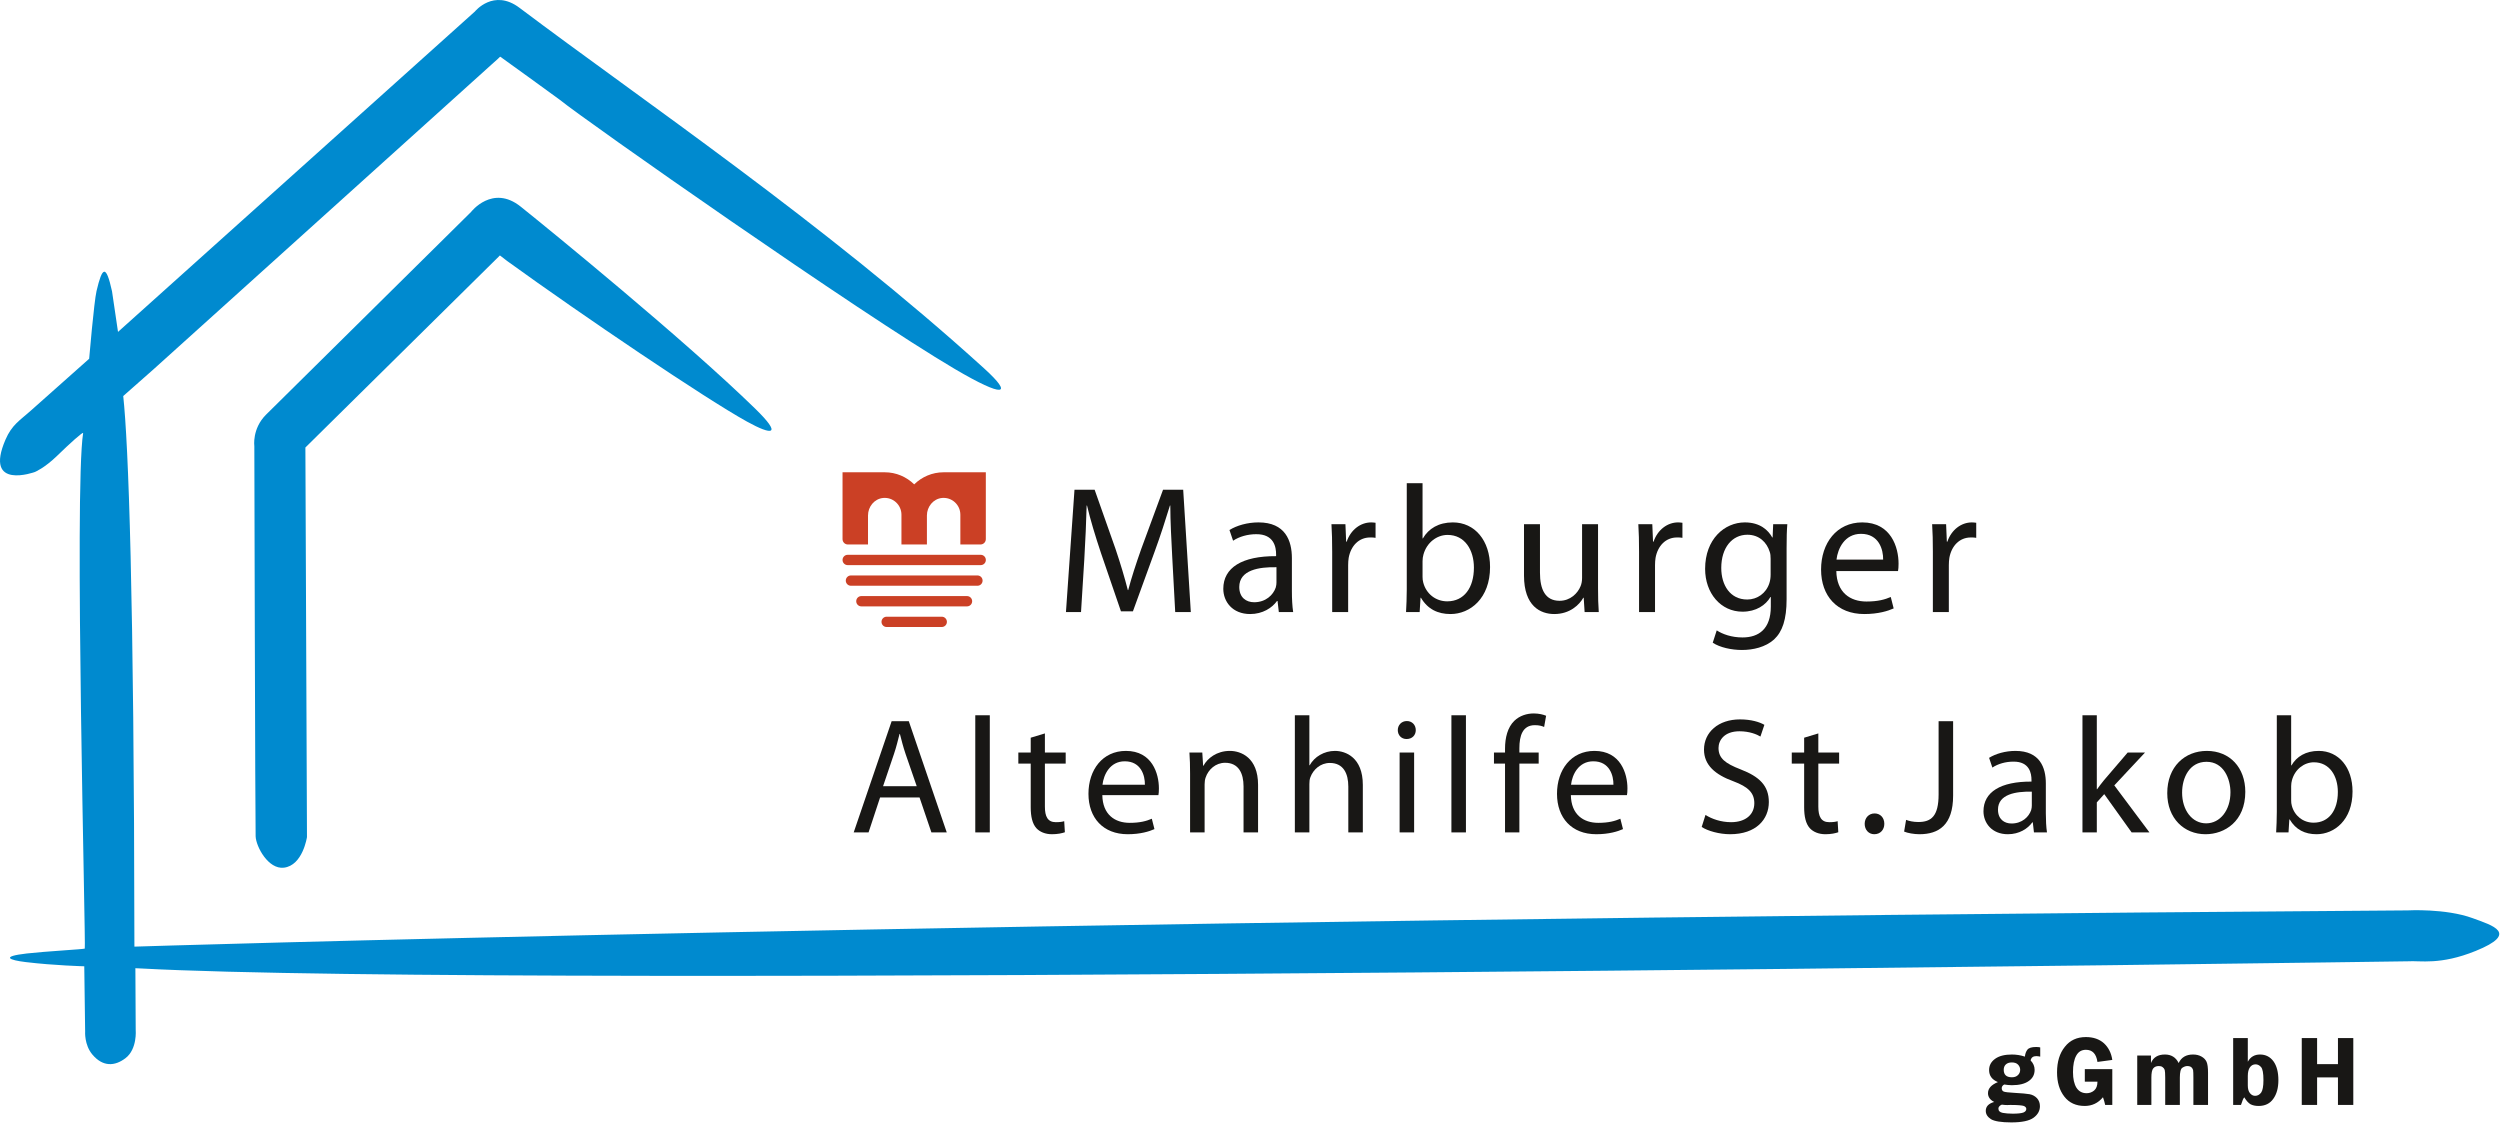
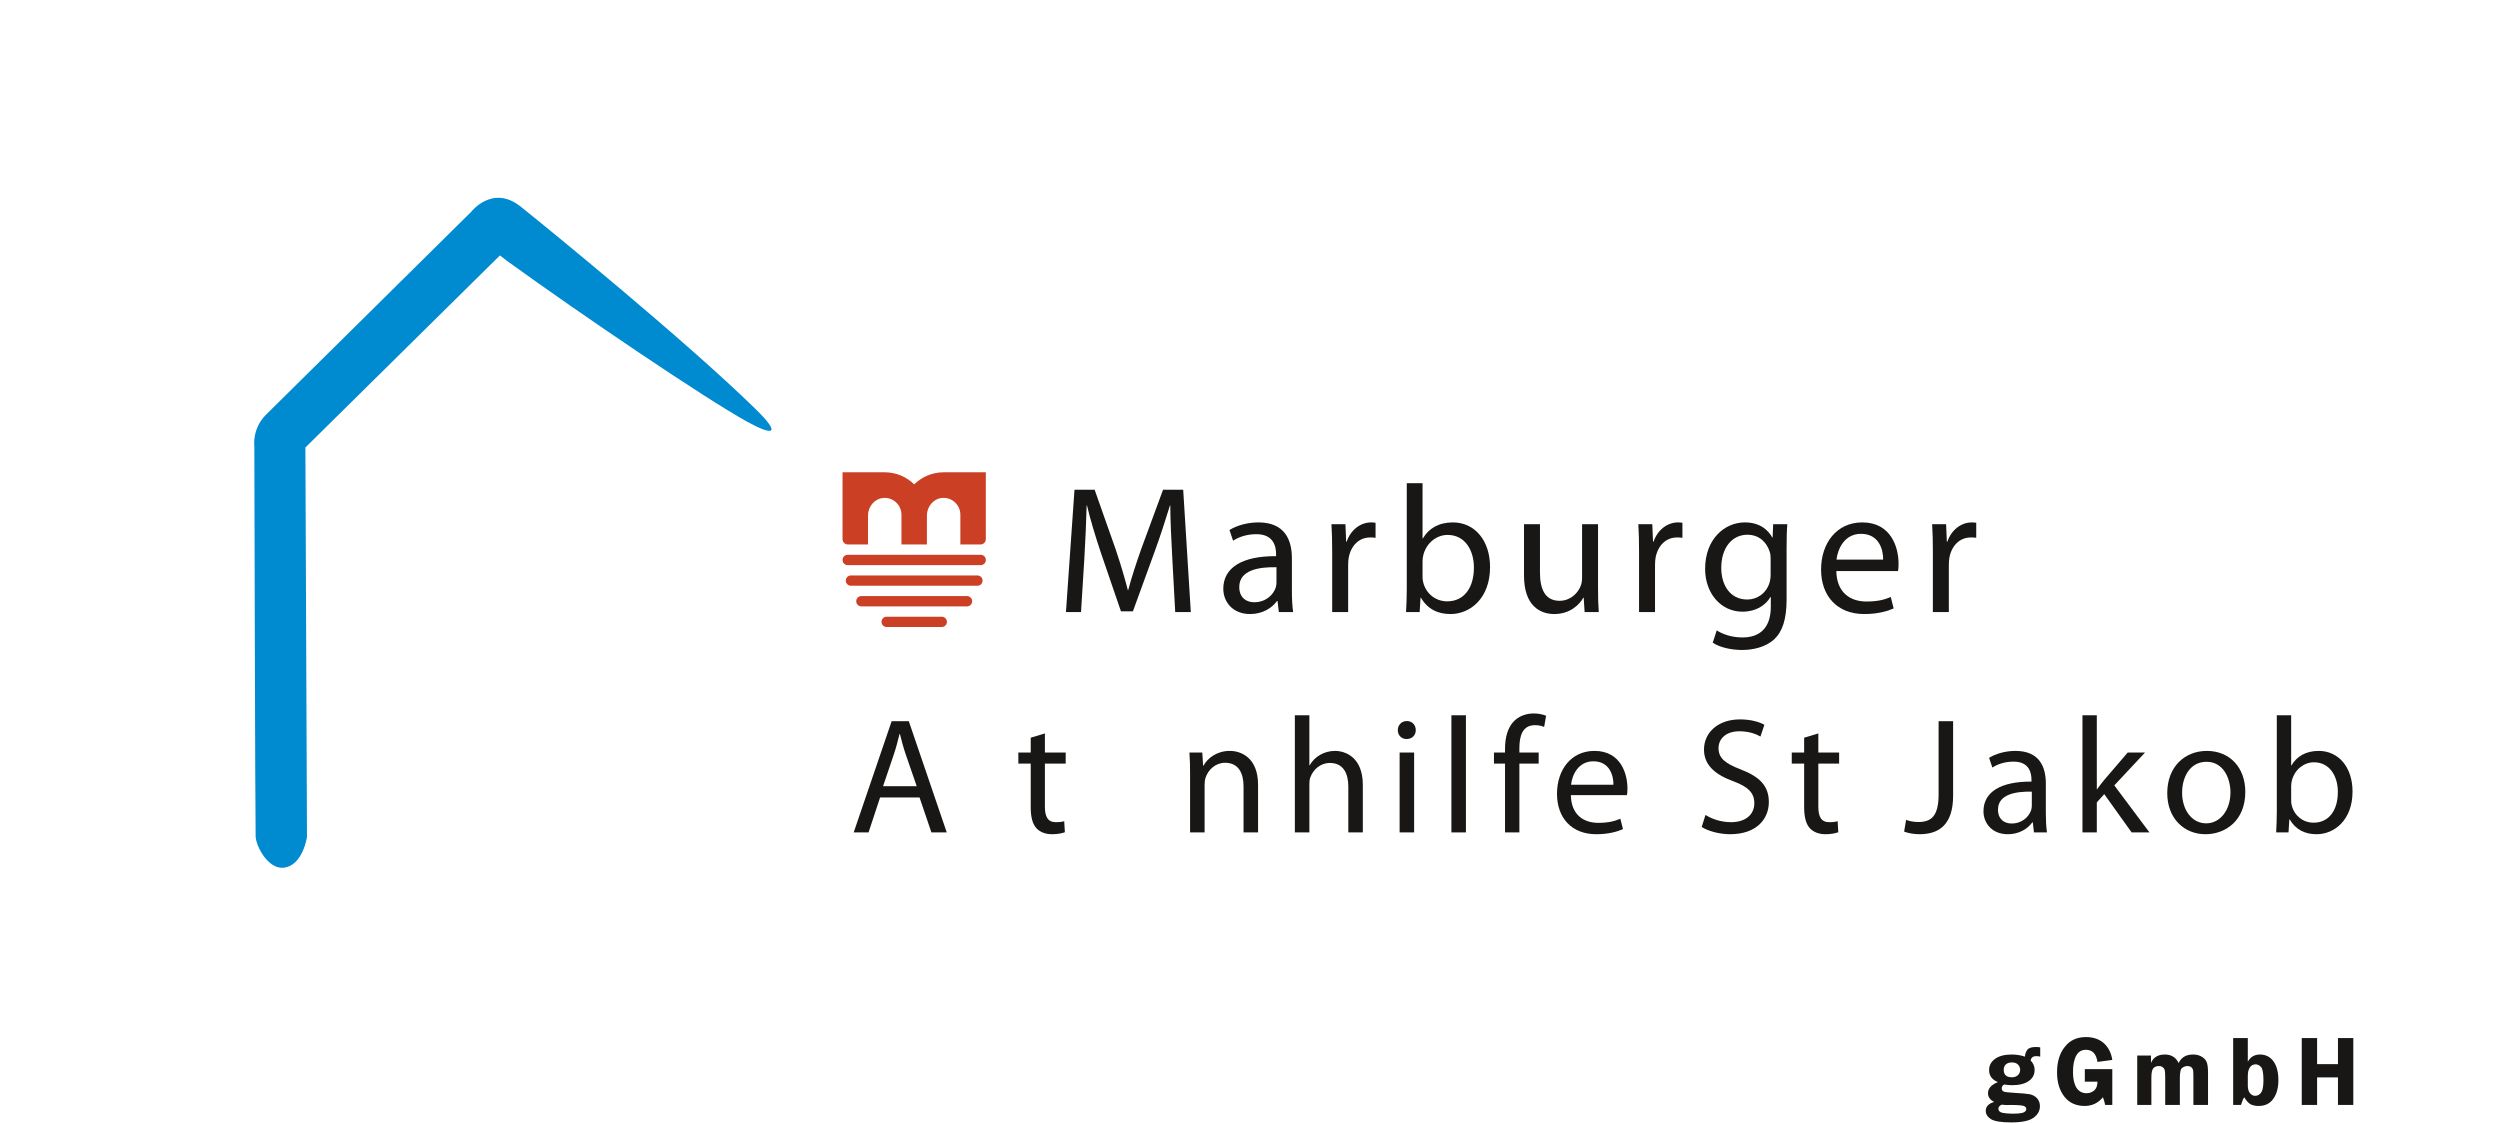
<svg xmlns="http://www.w3.org/2000/svg" width="100%" height="100%" viewBox="0 0 3371 1514" version="1.1" xml:space="preserve" style="fill-rule:evenodd;clip-rule:evenodd;stroke-linejoin:round;stroke-miterlimit:2;">
  <path d="M1580.73,752.848c-1.224,-22.994 -2.692,-50.897 -2.692,-71.206l-0.49,0c-5.874,19.092 -12.483,39.89 -20.805,62.646l-29.113,80.018l-16.148,-0l-26.917,-78.549c-7.839,-23.49 -14.19,-44.54 -18.84,-64.115l-0.497,0c-0.496,20.561 -1.713,47.967 -3.174,72.919l-4.406,70.724l-20.316,0l11.504,-164.93l27.162,-0l28.141,79.773c6.854,20.308 12.232,38.414 16.63,55.547l0.504,0c4.399,-16.637 10.273,-34.749 17.609,-55.547l29.365,-79.773l27.162,-0l10.28,164.93l-21.043,0l-3.916,-72.437Z" style="fill:#181715;fill-rule:nonzero;" />
  <path d="M1721.18,764.841c-23.491,-0.489 -50.156,3.672 -50.156,26.674c-0,14.188 9.294,20.553 20.064,20.553c15.658,-0 25.693,-9.784 29.12,-19.819c0.734,-2.448 0.972,-4.895 0.972,-6.854l-0,-20.554Zm20.805,32.059c-0,10.279 0.49,20.308 1.706,28.385l-19.322,0l-1.721,-14.924l-0.727,0c-6.608,9.294 -19.336,17.61 -36.225,17.61c-23.973,-0 -36.205,-16.876 -36.205,-34.009c0,-28.637 25.442,-44.296 71.199,-44.044l0,-2.447c0,-9.547 -2.692,-27.407 -26.91,-27.162c-11.266,-0 -22.756,3.174 -31.078,8.804l-4.896,-14.428c9.791,-6.119 24.218,-10.28 39.149,-10.28c36.225,0 45.03,24.708 45.03,48.198l-0,44.297Z" style="fill:#181715;fill-rule:nonzero;" />
  <path d="M1796.31,743.799c0,-13.945 -0.252,-25.931 -0.979,-36.946l18.84,-0l0.979,23.484l0.741,-0c5.371,-15.903 18.595,-25.938 33.023,-25.938c2.21,-0 3.923,0.251 5.881,0.496l-0,20.309c-2.21,-0.496 -4.406,-0.496 -7.336,-0.496c-15.175,-0 -25.945,11.259 -28.889,27.413c-0.49,2.937 -0.728,6.609 -0.728,10.029l0,63.135l-21.532,0l0,-81.486Z" style="fill:#181715;fill-rule:nonzero;" />
  <path d="M1918.16,777.807c0,2.7 0.252,5.392 0.98,7.833c3.923,14.93 16.644,25.203 32.309,25.203c22.749,0 35.973,-18.349 35.973,-45.518c0,-23.729 -12.245,-44.037 -35.484,-44.037c-14.441,-0 -28.141,10.273 -32.547,26.427c-0.741,2.686 -1.231,5.623 -1.231,9.057l0,21.035Zm-21.28,-126.257l21.28,0l0,74.388l0.49,-0c7.595,-13.218 21.295,-21.533 40.386,-21.533c29.603,0 50.156,24.47 50.156,60.192c0,42.337 -26.91,63.374 -53.337,63.374c-17.127,-0 -30.834,-6.603 -39.89,-22.023l-0.49,0l-1.224,19.337l-18.35,0c0.489,-8.077 0.979,-20.064 0.979,-30.589l-0,-143.146Z" style="fill:#181715;fill-rule:nonzero;" />
  <path d="M2154.79,792.738c0,12.483 0.252,23.246 0.986,32.547l-19.084,0l-1.231,-19.337l-0.483,0c-5.385,9.546 -18.106,22.023 -39.148,22.023c-18.603,-0 -40.869,-10.518 -40.869,-51.87l-0,-69.248l21.532,-0l0,65.332c0,22.511 7.091,37.924 26.435,37.924c14.434,0 24.462,-10.028 28.372,-19.819c1.231,-2.936 1.965,-6.846 1.965,-11.014l-0,-72.423l21.525,-0l0,85.885Z" style="fill:#181715;fill-rule:nonzero;" />
  <path d="M2210.1,743.799c0,-13.945 -0.251,-25.931 -0.979,-36.946l18.84,-0l0.979,23.484l0.742,-0c5.377,-15.903 18.595,-25.938 33.022,-25.938c2.203,-0 3.923,0.251 5.881,0.496l0,20.309c-2.209,-0.496 -4.405,-0.496 -7.342,-0.496c-15.183,-0 -25.939,11.259 -28.883,27.413c-0.489,2.937 -0.727,6.609 -0.727,10.029l-0,63.135l-21.533,0l0,-81.486Z" style="fill:#181715;fill-rule:nonzero;" />
  <path d="M2387.51,753.59c-0,-3.672 -0.238,-6.861 -1.231,-9.547c-3.902,-12.72 -14.189,-23 -30.085,-23c-20.554,-0 -35.24,17.371 -35.24,44.778c0,23.246 11.994,42.575 34.995,42.575c13.455,-0 25.442,-8.315 29.855,-22.021c1.216,-3.672 1.706,-7.833 1.706,-11.505l-0,-21.28Zm21.539,54.324c0,27.406 -5.636,43.792 -16.889,54.317c-11.748,10.524 -28.379,14.196 -43.309,14.196c-14.19,0 -29.855,-3.427 -39.394,-9.791l5.378,-16.637c7.833,5.133 20.071,9.539 34.743,9.539c22.036,0 38.184,-11.503 38.184,-41.596l-0,-12.966l-0.49,0c-6.371,11.008 -19.343,19.819 -37.694,19.819c-29.365,0 -50.401,-24.959 -50.401,-57.75c0,-40.128 26.176,-62.64 53.59,-62.64c20.553,0 31.554,10.512 36.946,20.309l0.489,0l0.742,-17.861l19.084,-0c-0.734,8.316 -0.979,18.106 -0.979,32.295l0,68.766Z" style="fill:#181715;fill-rule:nonzero;" />
  <path d="M2539.23,754.561c0.237,-13.454 -5.63,-34.742 -29.855,-34.742c-22.022,-0 -31.323,19.819 -33.043,34.742l62.898,0Zm-63.136,15.421c0.49,29.12 18.84,41.106 40.611,41.106c15.427,0 24.965,-2.692 32.798,-6.112l3.916,15.414c-7.587,3.427 -20.798,7.581 -39.645,7.581c-36.463,-0 -58.233,-24.225 -58.233,-59.947c-0,-35.729 21.043,-63.619 55.548,-63.619c38.903,0 48.932,33.771 48.932,55.541c-0,4.413 -0.238,7.588 -0.727,10.036l-83.2,0Z" style="fill:#181715;fill-rule:nonzero;" />
  <path d="M2606.28,743.799c-0,-13.945 -0.252,-25.931 -0.986,-36.946l18.847,-0l0.979,23.484l0.727,-0c5.392,-15.903 18.602,-25.938 33.037,-25.938c2.195,-0 3.916,0.251 5.867,0.496l-0,20.309c-2.196,-0.496 -4.399,-0.496 -7.336,-0.496c-15.176,-0 -25.931,11.259 -28.876,27.413c-0.482,2.937 -0.727,6.609 -0.727,10.029l0,63.135l-21.532,0l-0,-81.486Z" style="fill:#181715;fill-rule:nonzero;" />
  <path d="M1236.11,1060.13l-14.909,-43.156c-3.336,-9.791 -5.56,-18.693 -7.784,-27.365l-0.447,0c-2.224,8.672 -4.448,18.022 -7.56,27.134l-14.686,43.387l45.386,-0Zm-49.393,15.126l-15.567,47.17l-20.029,0l51.163,-149.944l23.141,0l51.177,149.944l-20.693,0l-16.022,-47.17l-53.17,0Z" style="fill:#181715;fill-rule:nonzero;" />
-   <rect x="1315.07" y="964.466" width="19.574" height="157.951" style="fill:#181715;fill-rule:nonzero;" />
  <path d="M1408.94,988.936l0,25.812l28.036,-0l0,14.902l-28.036,0l0,58.066c0,13.344 3.791,20.91 14.686,20.91c5.336,0 8.462,-0.448 11.351,-1.335l0.895,14.909c-3.784,1.336 -9.798,2.665 -17.365,2.665c-9.112,-0 -16.455,-3.112 -21.134,-8.231c-5.336,-6.008 -7.559,-15.574 -7.559,-28.254l-0,-58.73l-16.687,0l0,-14.902l16.687,-0l-0,-20.029l19.126,-5.783Z" style="fill:#181715;fill-rule:nonzero;" />
-   <path d="M1543.77,1058.13c0.216,-12.238 -5.127,-31.595 -27.149,-31.595c-20.022,-0 -28.476,18.022 -30.029,31.595l57.178,0Zm-57.402,14.022c0.441,26.47 17.134,37.372 36.932,37.372c14.015,0 22.686,-2.447 29.813,-5.559l3.552,14.007c-6.888,3.112 -18.91,6.896 -36.043,6.896c-33.142,-0 -52.947,-22.022 -52.947,-54.499c0,-32.484 19.134,-57.849 50.506,-57.849c35.372,0 44.484,30.708 44.484,50.506c0,4 -0.209,6.895 -0.657,9.126l-75.64,0Z" style="fill:#181715;fill-rule:nonzero;" />
  <path d="M1604.71,1043.89c0,-11.343 -0.224,-20.245 -0.888,-29.141l17.358,-0l1.111,17.798l0.441,-0c5.35,-10.014 17.805,-20.029 35.596,-20.029c14.903,0 38.051,8.903 38.051,45.834l-0,64.073l-19.582,0l0,-62.073c0,-17.35 -6.455,-31.812 -24.91,-31.812c-12.686,-0 -22.693,9.119 -26.253,20.022c-0.902,2.447 -1.336,5.783 -1.336,9.119l0,64.744l-19.588,0l0,-78.535Z" style="fill:#181715;fill-rule:nonzero;" />
  <path d="M1745.97,964.466l19.581,-0l0,67.409l0.441,-0c3.112,-5.56 8,-10.679 14.014,-14.015c5.784,-3.336 12.687,-5.343 20.029,-5.343c14.456,0 37.59,8.895 37.59,45.834l-0,64.073l-19.575,0l0,-61.849c0,-17.35 -6.448,-31.812 -24.91,-31.812c-12.693,-0 -22.47,8.895 -26.26,19.357c-1.105,2.888 -1.329,5.777 -1.329,9.336l0,64.968l-19.581,0l0,-157.958Z" style="fill:#181715;fill-rule:nonzero;" />
  <path d="M1887.24,1014.75l19.567,-0l0,107.676l-19.567,0l0,-107.676Zm21.798,-30.26c0,6.678 -4.671,12.014 -12.455,12.014c-7.119,0 -11.797,-5.336 -11.797,-12.014c-0,-6.672 4.902,-12.238 12.231,-12.238c7.126,-0 12.021,5.342 12.021,12.238Z" style="fill:#181715;fill-rule:nonzero;" />
  <rect x="1957.08" y="964.466" width="19.581" height="157.951" style="fill:#181715;fill-rule:nonzero;" />
  <path d="M2029.38,1122.42l0,-92.774l-14.917,0l0,-14.902l14.917,-0l0,-5.119c0,-15.127 3.56,-28.924 12.455,-37.596c7.343,-7.127 17.134,-10.015 26.253,-10.015c7.119,0 12.903,1.553 16.686,3.112l-2.671,15.127c-2.895,-1.329 -6.672,-2.441 -12.455,-2.441c-16.693,0 -20.917,14.455 -20.917,31.141l-0,5.791l26.022,-0l-0,14.902l-26.022,0l-0,92.774l-19.351,0Z" style="fill:#181715;fill-rule:nonzero;" />
  <path d="M2175.55,1058.13c0.223,-12.238 -5.12,-31.595 -27.142,-31.595c-20.022,-0 -28.476,18.022 -30.029,31.595l57.171,0Zm-57.395,14.022c0.441,26.47 17.12,37.372 36.932,37.372c14.015,0 22.686,-2.447 29.799,-5.559l3.566,14.007c-6.895,3.112 -18.91,6.896 -36.044,6.896c-33.141,-0 -52.946,-22.022 -52.946,-54.499c0,-32.484 19.134,-57.849 50.499,-57.849c35.379,0 44.491,30.708 44.491,50.506c0,4 -0.209,6.895 -0.657,9.126l-75.64,0Z" style="fill:#181715;fill-rule:nonzero;" />
  <path d="M2299.67,1098.84c8.678,5.567 21.141,9.791 34.484,9.791c19.805,0 31.372,-10.455 31.372,-25.588c-0,-13.784 -8.015,-22.022 -28.253,-29.582c-24.484,-8.902 -39.603,-21.805 -39.603,-42.715c-0,-23.365 19.357,-40.715 48.498,-40.715c15.12,-0 26.477,3.559 32.925,7.343l-5.336,15.797c-4.679,-2.895 -14.686,-7.119 -28.253,-7.119c-20.469,0 -28.26,12.232 -28.26,22.47c0,14.015 9.126,20.917 29.813,28.924c25.364,9.784 38.043,22.022 38.043,44.044c0,23.141 -16.91,43.38 -52.275,43.38c-14.469,-0 -30.26,-4.448 -38.267,-9.784l5.112,-16.246Z" style="fill:#181715;fill-rule:nonzero;" />
  <path d="M2451.84,988.936l0,25.812l28.03,-0l-0,14.902l-28.03,0l0,58.066c0,13.344 3.791,20.91 14.686,20.91c5.336,0 8.455,-0.448 11.343,-1.335l0.889,14.909c-3.777,1.336 -9.784,2.665 -17.344,2.665c-9.133,-0 -16.476,-3.112 -21.141,-8.231c-5.35,-6.008 -7.566,-15.574 -7.566,-28.254l-0,-58.73l-16.694,0l0,-14.902l16.694,-0l-0,-20.029l19.133,-5.783Z" style="fill:#181715;fill-rule:nonzero;" />
-   <path d="M2514.34,1110.85c-0,-8.007 5.566,-14.014 13.357,-14.014c7.777,-0 13.119,5.783 13.119,14.014c0,8.014 -5.342,14.015 -13.567,14.015c-7.566,-0 -12.909,-6.001 -12.909,-14.015Z" style="fill:#181715;fill-rule:nonzero;" />
  <path d="M2614.01,972.48l19.575,0l-0,100.326c-0,39.827 -19.575,52.059 -45.387,52.059c-7.336,-0 -16.015,-1.553 -20.686,-3.56l2.664,-15.791c4.007,1.56 9.791,2.889 16.469,2.889c17.351,-0 27.365,-7.784 27.365,-37.149l0,-98.774Z" style="fill:#181715;fill-rule:nonzero;" />
  <path d="M2739.7,1067.47c-21.365,-0.447 -45.617,3.336 -45.617,24.246c-0,12.91 8.455,18.694 18.245,18.694c14.232,-0 23.358,-8.903 26.477,-18.022c0.671,-2.224 0.895,-4.455 0.895,-6.224l0,-18.694Zm18.903,29.142c-0,9.35 0.448,18.469 1.545,25.812l-17.567,0l-1.552,-13.574l-0.665,-0c-6.007,8.455 -17.581,16.015 -32.938,16.015c-21.798,-0 -32.917,-15.351 -32.917,-30.925c-0,-26.029 23.141,-40.267 64.744,-40.043l-0,-2.224c-0,-8.672 -2.448,-24.911 -24.47,-24.694c-10.245,0 -20.7,2.896 -28.267,8.007l-4.441,-13.126c8.896,-5.56 22.022,-9.343 35.596,-9.343c32.925,0 40.932,22.469 40.932,43.827l-0,40.268Z" style="fill:#181715;fill-rule:nonzero;" />
  <path d="M2827.34,1064.13l0.441,-0c2.678,-3.791 6.238,-8.455 9.35,-12.232l31.806,-37.155l23.371,-0l-41.393,44.268l47.4,63.408l-24.028,0l-36.939,-51.618l-10.008,11.127l0,40.491l-19.35,0l-0,-157.958l19.35,-0l0,99.669Z" style="fill:#181715;fill-rule:nonzero;" />
  <path d="M2942.35,1068.81c-0,23.575 13.357,41.387 32.476,41.387c18.693,-0 32.715,-17.581 32.715,-41.834c-0,-18.246 -9.119,-41.156 -32.26,-41.156c-22.917,-0 -32.931,21.358 -32.931,41.603Zm85.213,-1.105c0,39.813 -27.812,57.164 -53.625,57.164c-28.917,-0 -51.611,-21.351 -51.611,-55.388c0,-35.819 23.813,-56.96 53.402,-56.96c30.91,0 51.834,22.469 51.834,55.184Z" style="fill:#181715;fill-rule:nonzero;" />
  <path d="M3089.4,1079.26c-0,2.448 0.224,4.895 0.888,7.119c3.56,13.575 15.127,22.918 29.358,22.918c20.7,-0 32.708,-16.686 32.708,-41.387c-0,-21.574 -11.12,-40.037 -32.254,-40.037c-13.133,0 -25.588,9.343 -29.588,24.029c-0.679,2.441 -1.112,5.112 -1.112,8.225l-0,19.133Zm-19.351,-114.795l19.351,-0l-0,67.632l0.433,0c6.903,-12.014 19.358,-19.581 36.722,-19.581c26.918,0 45.604,22.246 45.604,54.73c-0,38.484 -24.47,57.618 -48.499,57.618c-15.567,-0 -28.036,-6.001 -36.267,-20.015l-0.448,-0l-1.112,17.574l-16.679,0c0.448,-7.343 0.895,-18.245 0.895,-27.813l0,-130.145Z" style="fill:#181715;fill-rule:nonzero;" />
-   <path d="M182.549,1305.53l0.433,83.186c0,-0 2.329,25.889 -13.783,38.141c-14.386,10.945 -30.421,11.945 -44.611,-4.881c-11.119,-13.19 -9.783,-31.177 -9.783,-31.177l-1.175,-87.857c-0,0 -40.205,-1 -79.088,-5.685c-21.945,-2.644 -34.309,-7.455 1.511,-11.581c24.316,-2.79 76.465,-5.679 78.248,-6.581c1.692,-0.832 -14.511,-617.705 -2.217,-695.058c0.427,-2.7 -18.064,14.007 -35.232,30.715c-16.812,16.37 -29.82,21.692 -29.82,21.692c0,0 -69.408,25.372 -39.589,-43.75c8.539,-19.805 19.309,-25.798 33.323,-38.309c38.002,-33.96 79.444,-70.633 79.444,-70.633c0,0 6.567,-77.023 9.945,-91.346c7.79,-33.015 12.777,-36.442 20.875,0.315l8.091,54.82l481.238,-432.026c0,0 25.169,-31.295 60.115,-4.993c164.818,124.103 411.5,290.985 626.733,486.434c39.792,36.141 27.148,39.939 -39.757,0.581c-128.439,-75.563 -498.329,-335.057 -532.645,-362.982c-2.497,-2.035 -74.703,-54.191 -76.423,-55.338c-5.021,-3.343 -2.658,-3.811 -7.057,0.154c-2.909,2.609 -8.51,7.629 -8.51,7.629l-456.111,411.243l-40.534,35.77c6.945,64.625 14.609,263.978 15.064,742.432c-0,-0 1087.4,-34.897 3065.21,-48.862c-0,-0 51.156,-2.861 87.647,10.469c27.218,9.944 62.94,20.322 4.077,44.211c-47.981,19.463 -75.045,12.798 -91.333,13.959c0,-0 -2553.7,36.841 -3057.28,9.637l-7.007,-0.329Z" style="fill:#008acf;fill-rule:nonzero;" />
  <path d="M635.163,285.799c-0,0 28.889,-37.616 66.94,-7.175c38.869,31.106 221.394,179.939 316.21,272.432c36.833,35.932 23.476,36.512 -11.05,17.448c-55.848,-30.826 -221.051,-142.516 -323.405,-216.554c-1.189,-0.867 -6.658,-5.091 -7.462,-5.763c-2.735,-2.266 -2.28,-2 -3.966,-0.091c-1.098,1.252 -4.909,4.812 -4.909,4.812l-255.731,252.5l2.133,525.282c-0,0 -5.623,38.393 -31.219,41.303c-21.008,2.384 -37.428,-28.316 -38.008,-42.275c-0.581,-13.959 -1.749,-526.051 -1.749,-526.051c0,0 -3.293,-23.463 15.707,-42.463c15.141,-15.141 276.509,-273.405 276.509,-273.405Z" style="fill:#008acf;fill-rule:nonzero;" />
  <path d="M2751.04,1424.75c-2.028,-0.406 -3.783,-0.678 -5.273,-0.678c-4.322,-0 -6.895,1.895 -7.706,5.818c3.65,3.783 5.413,7.972 5.413,12.707c-0,6.357 -2.574,11.357 -7.847,15.007c-5.273,3.791 -12.847,5.686 -22.847,5.686c-3.518,0 -6.895,-0.412 -10.28,-0.951c-2.301,1.217 -3.378,2.979 -3.378,5.007c-0,2.294 0.944,3.784 2.839,4.595c1.895,0.678 6.49,1.217 13.658,1.622c10.273,0.539 17.442,1.217 21.225,1.896c3.923,0.811 7.168,2.566 9.875,5.406c2.566,2.838 3.916,6.489 3.916,10.685c-0,6.217 -2.84,11.357 -8.518,15.546c-5.679,4.189 -15.686,6.357 -30.015,6.357c-13.526,0 -22.715,-1.489 -27.449,-4.329c-4.595,-2.972 -7.036,-6.622 -7.036,-11.224c0,-5.951 3.791,-9.868 11.364,-12.029c-5.545,-2.706 -8.384,-6.762 -8.384,-11.769c-0,-6.49 4.461,-11.357 13.385,-15.008c-7.979,-3.245 -11.896,-8.651 -11.896,-16.224c0,-6.224 2.7,-11.225 8.112,-15.148c5.406,-3.916 12.98,-5.812 22.582,-5.812c6.084,0 11.895,0.945 17.574,2.84c0.406,-3.783 1.49,-6.895 3.378,-9.329c1.895,-2.434 5.685,-3.65 11.77,-3.65c1.888,-0 3.783,0.132 5.538,0.538l0,12.441Zm-38.4,7.84c-3.378,-0 -6.084,0.951 -7.98,2.706c-1.887,1.755 -2.832,4.196 -2.832,7.168c0,6.762 3.644,10.14 10.952,10.14c3.511,0 6.217,-0.944 8.245,-2.972c2.028,-1.895 2.972,-4.329 2.972,-7.168c0,-2.573 -0.944,-4.867 -2.839,-6.896c-1.889,-2.027 -4.727,-2.978 -8.518,-2.978Zm-13.113,56.925c-0.811,0 -1.762,0.546 -2.979,1.629c-1.21,1.077 -1.888,2.294 -1.888,3.784c0,2.972 1.888,4.867 5.812,5.679c3.783,0.678 8.385,1.083 13.525,1.083c6.755,0 11.49,-0.545 14.196,-1.489c2.707,-1.084 4.056,-2.706 4.056,-4.868c0,-1.755 -1.084,-3.112 -3.377,-4.056c-2.301,-0.811 -8.386,-1.356 -18.26,-1.356l-3.923,0.14c-2.434,-0 -4.05,-0.14 -4.861,-0.273c-0.951,-0.133 -1.762,-0.273 -2.301,-0.273Zm148.692,-47.862l0,48.268l-9.601,-0c-0.679,-3.378 -1.756,-6.896 -2.972,-10.407c-6.497,7.84 -14.743,11.763 -24.61,11.763c-11.763,0 -20.959,-4.189 -27.449,-12.574c-6.63,-8.524 -9.874,-19.336 -9.874,-32.721c-0,-14.337 3.517,-25.827 10.546,-34.484c6.895,-8.791 16.364,-13.113 28.399,-13.113c10.001,0 18.12,2.84 24.337,8.378c6.084,5.686 9.875,13.12 11.224,22.449l-20.014,2.706c-1.623,-10.951 -6.763,-16.364 -15.547,-16.364c-5.818,-0 -10.14,2.573 -12.979,7.707c-2.979,5.272 -4.462,12.573 -4.462,22.308c0,9.196 1.615,16.232 4.727,21.232c3.245,4.867 7.707,7.301 13.658,7.301c3.784,-0 7.169,-1.217 10.141,-3.651c2.979,-2.566 4.462,-6.49 4.462,-11.895l-17.036,-0l-0,-16.903l37.05,-0Zm129.09,48.268l-19.749,-0l-0,-36.911c-0,-5.14 -0.133,-8.518 -0.399,-10.14c-0.405,-1.49 -1.217,-2.84 -2.434,-3.924c-1.356,-0.944 -3.111,-1.482 -5.412,-1.482c-2.161,-0 -4.329,0.811 -6.623,2.293c-2.301,1.49 -3.385,5.952 -3.385,13.253l0,36.911l-19.742,-0l0,-36.911c0,-5.273 -0.266,-8.791 -0.671,-10.273c-0.546,-1.629 -1.49,-2.846 -2.839,-3.791c-1.357,-1.084 -2.98,-1.482 -5.14,-1.482c-3.385,-0 -5.812,1.077 -7.574,3.245c-1.623,2.028 -2.434,6.217 -2.434,12.301l-0,36.911l-19.064,-0l0,-66.66l18.526,-0l-0,10.14c3.105,-7.707 9.461,-11.491 18.79,-11.491c8.525,0 14.743,3.784 18.526,11.491c3.65,-7.707 10.14,-11.491 19.336,-11.491c4.462,0 8.252,0.945 11.358,2.707c3.244,1.755 5.545,4.189 6.902,7.028c1.35,2.972 2.028,7.98 2.028,15.008l-0,43.268Zm53.632,-90.186l-0,31.91c3.517,-6.489 9.056,-9.735 16.497,-9.735c7.574,0 13.658,3.113 18.12,9.197c4.461,6.217 6.622,14.735 6.622,25.42c0,10.407 -2.293,18.792 -6.895,25.149c-4.462,6.356 -11.085,9.601 -19.742,9.601c-4.462,0 -8.112,-0.811 -10.952,-2.3c-2.706,-1.623 -5.546,-4.595 -8.385,-9.329c-1.35,1.349 -2.699,4.734 -4.462,10.273l-10.545,-0l-0,-90.186l19.742,-0Zm-0,63.821c-0,4.594 0.944,8.112 2.972,10.546c1.895,2.301 4.196,3.517 6.902,3.517c3.245,0 5.945,-1.489 8.105,-4.328c2.029,-2.84 3.112,-8.518 3.112,-16.764c0,-9.468 -1.083,-15.28 -3.244,-17.713c-2.161,-2.434 -4.595,-3.651 -7.434,-3.651c-3.112,-0 -5.679,1.35 -7.574,4.056c-1.895,2.7 -2.839,6.623 -2.839,11.63l-0,12.707Zm142.244,-63.821l-0,90.186l-20.686,-0l-0,-37.184l-28.128,0l0,37.184l-20.686,-0l0,-90.186l20.686,-0l0,35.155l28.128,0l-0,-35.155l20.686,-0Z" style="fill:#181715;fill-rule:nonzero;" />
  <path d="M1322.4,762.01l-179.399,-0c-3.812,-0 -6.917,-3.12 -6.917,-6.952c0,-3.846 3.105,-6.951 6.917,-6.951l179.399,-0c3.811,-0 6.916,3.119 6.916,6.951c0,3.846 -3.105,6.952 -6.916,6.952Z" style="fill:#cb4025;fill-rule:nonzero;" />
  <path d="M1318.01,789.836l-170.63,0c-3.818,0 -6.923,-3.119 -6.923,-6.951c-0,-3.826 3.105,-6.945 6.923,-6.945l170.63,0c3.819,0 6.917,3.119 6.917,6.945c-0,3.832 -3.084,6.951 -6.917,6.951Z" style="fill:#cb4025;fill-rule:nonzero;" />
  <path d="M1303.94,817.648l-142.489,0c-3.818,0 -6.923,-3.118 -6.923,-6.951c-0,-3.826 3.105,-6.944 6.923,-6.944l142.489,-0c3.818,-0 6.923,3.118 6.923,6.944c0,3.833 -3.091,6.951 -6.923,6.951Z" style="fill:#cb4025;fill-rule:nonzero;" />
  <path d="M1269.88,845.461l-74.346,-0c-3.818,-0 -6.923,-3.119 -6.923,-6.945c-0,-3.832 3.105,-6.951 6.923,-6.951l74.346,-0c3.819,-0 6.924,3.119 6.924,6.951c-0,3.826 -3.105,6.945 -6.924,6.945Z" style="fill:#cb4025;fill-rule:nonzero;" />
  <path d="M1272.42,636.822c-15.448,0 -29.456,6.225 -39.729,16.308c-10.266,-10.083 -24.274,-16.308 -39.722,-16.308l-56.898,0l0,90.144c0,3.986 3.21,7.217 7.161,7.217l27.183,0l0,-39.142c0,-11.832 8.574,-22.427 20.288,-23.574c13.434,-1.321 24.805,9.301 24.805,22.567l0,40.149l34.337,0l0,-39.142c0,-11.832 8.581,-22.427 20.295,-23.574c13.434,-1.321 24.805,9.301 24.805,22.567l0,40.149l27.176,0c3.958,0 7.161,-3.231 7.161,-7.217l0,-90.144l-56.862,0Z" style="fill:#cb4025;fill-rule:nonzero;" />
</svg>